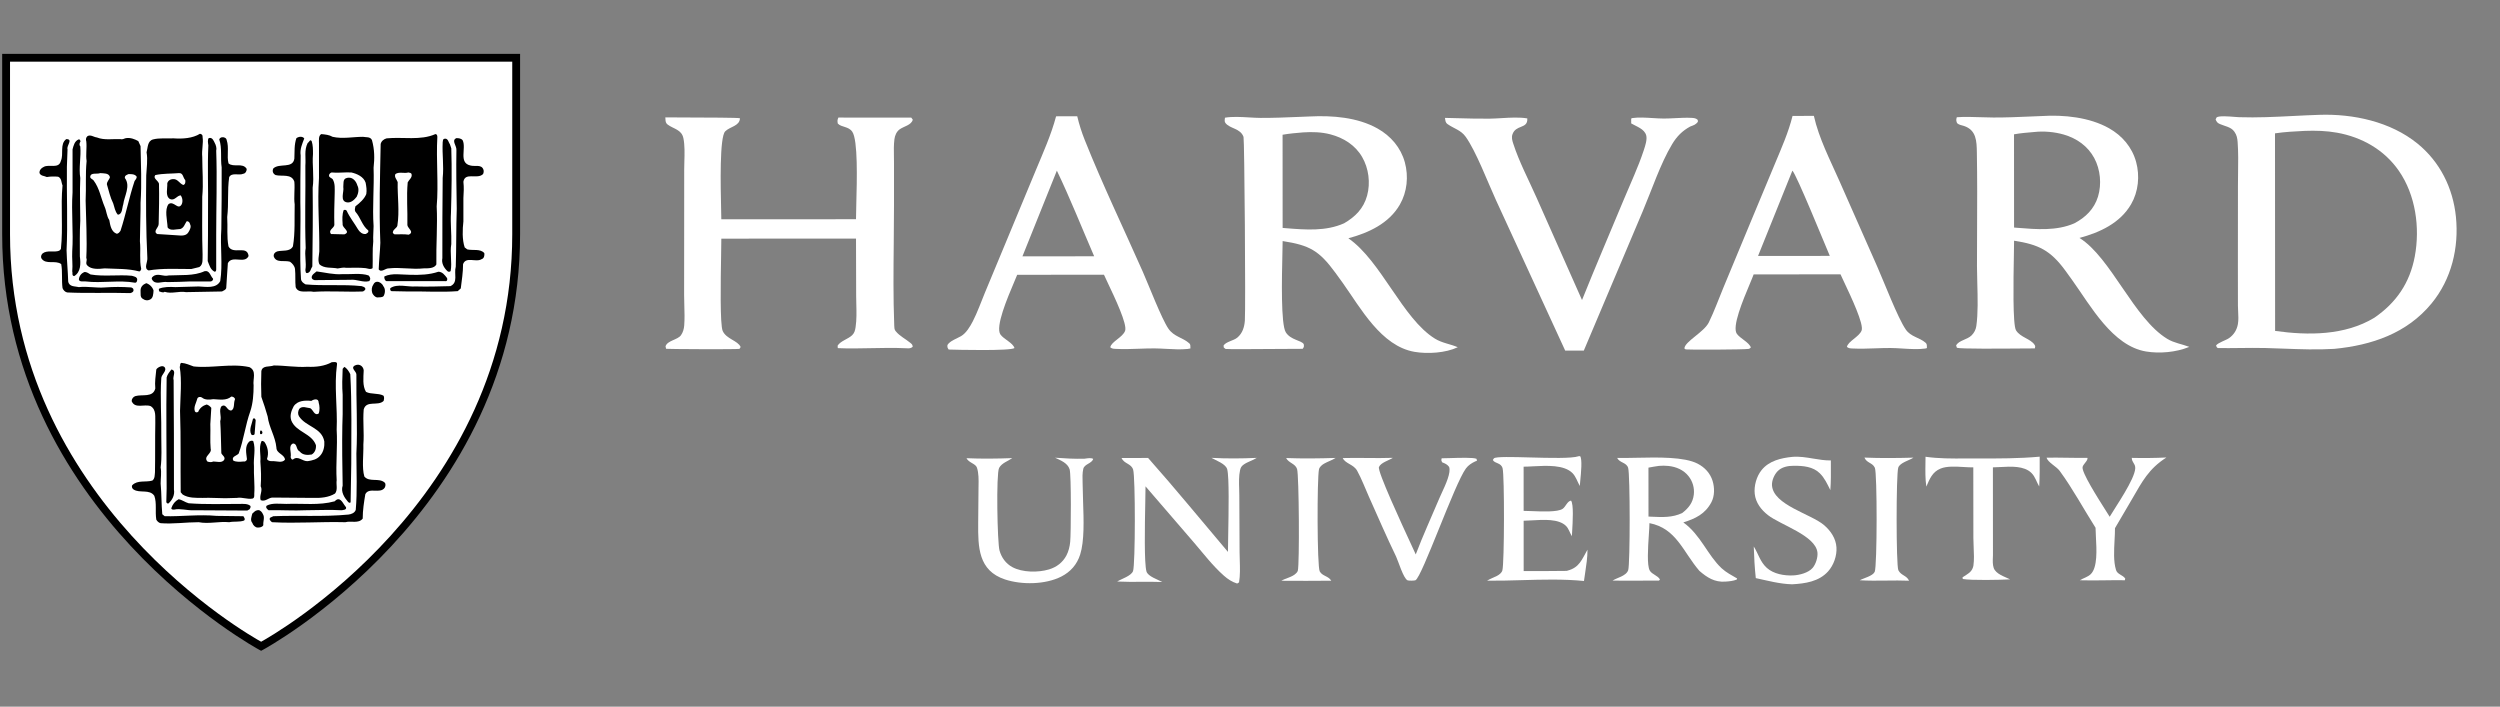
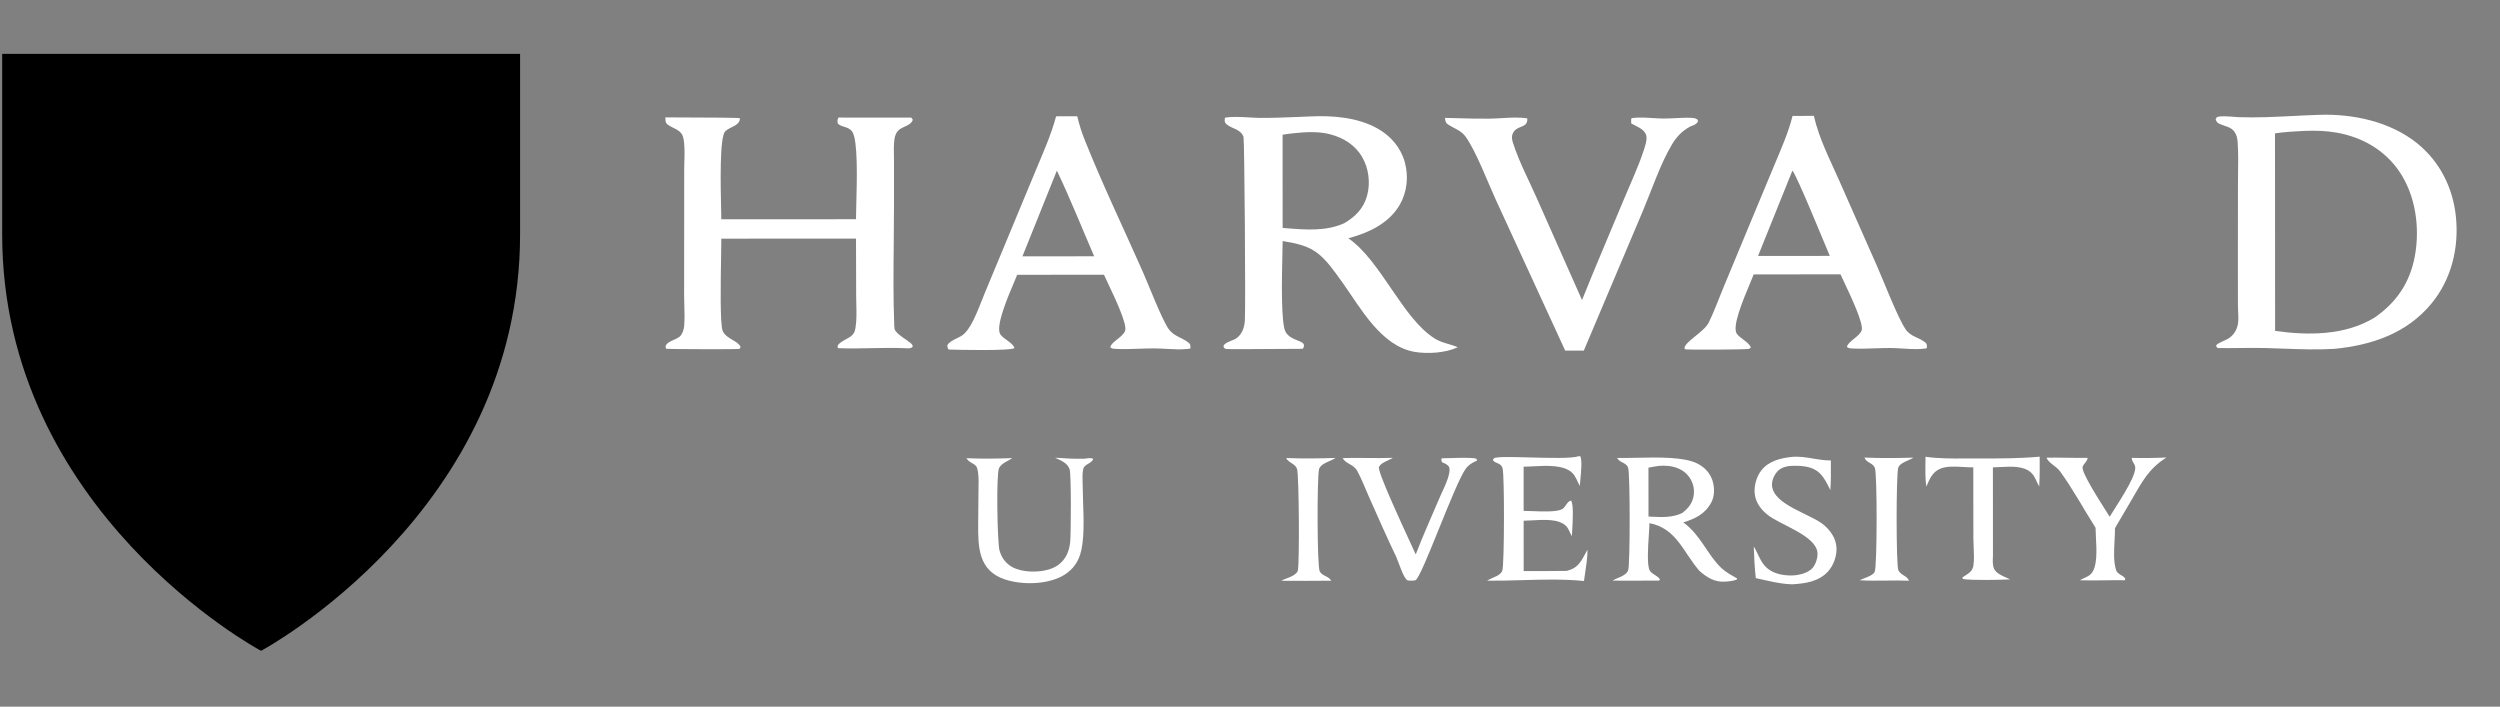
<svg xmlns="http://www.w3.org/2000/svg" width="2494" height="705" viewBox="0 0 2494 705">
  <rect x="0" y="0" width="2494" height="705" fill="#808080" stroke="none" />
  <path fill="white" transform="matrix(1 0 0 1 0 -0)" d="M2411.63 143.181C2384.77 121.378 2347.58 113.371 2313.57 114.564C2304.95 114.832 2296.31 115.267 2287.67 115.703C2269.66 116.611 2251.64 117.52 2233.66 116.909C2232.68 116.875 2231.18 116.756 2229.42 116.614C2223.27 116.121 2213.83 115.364 2211.33 117.079L2210.3 119.097C2211.21 121.506 2212.05 122.641 2214.53 123.734C2219.3 125.839 2225.63 126.639 2228.79 131.092L2229.13 131.552C2231.34 134.674 2231.98 137.891 2232.26 141.623C2233.01 151.81 2232.85 162.212 2232.7 172.543C2232.64 176.634 2232.58 180.713 2232.58 184.765L2232.51 264.9L2232.56 304.998C2232.57 306.868 2232.67 308.795 2232.77 310.739C2233 314.988 2233.22 319.321 2232.52 323.339C2231.52 329.108 2228.45 334.049 2223.59 337.379C2220.46 339.518 2212.69 341.85 2210.76 344.624C2211.23 346.131 2211.22 346.327 2212.49 347.228C2219.85 347.345 2227.22 347.26 2234.59 347.175C2243.09 347.077 2251.59 346.979 2260.1 347.191C2266.07 347.34 2272.08 347.565 2278.1 347.792C2294.98 348.425 2311.96 349.063 2328.68 348.026C2365.86 344.421 2401.14 332.624 2425.73 302.688C2445.64 278.466 2453.14 247.16 2450.03 216.318C2447.12 187.627 2434.16 161.461 2411.63 143.181ZM2269.65 330.124L2269.54 133.025C2279.44 131.553 2289.35 131.074 2299.34 130.564C2310.06 130.172 2320.78 130.468 2331.36 132.362C2356.25 136.816 2378.56 149.423 2393.1 170.408C2409.86 194.591 2414.34 227.14 2409 255.77C2404.06 282.184 2390.55 301.979 2368.59 317.02C2339.15 334.794 2302.66 334.746 2269.65 330.124Z" />
  <path fill="white" transform="matrix(1 0 0 1 0 -0)" d="M1374.27 128.22C1354.32 116.99 1329.11 115.052 1306.63 116.186C1302.84 116.327 1299.05 116.485 1295.25 116.642C1282.71 117.162 1270.15 117.683 1257.64 117.623C1254.08 117.605 1250.19 117.379 1246.19 117.147C1237.9 116.667 1229.16 116.16 1222.01 117.425C1221.98 117.807 1221.93 118.182 1221.89 118.549C1221.7 120.069 1221.52 121.468 1222.58 122.801C1227.18 128.585 1237.38 127.878 1240.54 136.553C1241.46 139.077 1242.74 307.19 1241.87 319.799C1241.43 326.226 1239.49 332.5 1234.37 336.775C1230.56 339.954 1223.43 340.687 1220.68 344.561L1220.76 346.517C1221.2 346.899 1222.12 347.93 1222.61 348.115C1223.55 348.471 1254.47 348.258 1277.11 348.101C1287.7 348.028 1296.48 347.967 1299.55 347.983C1300.95 346.081 1300.9 345.714 1300.66 343.755C1300.64 343.601 1300.62 343.438 1300.6 343.264C1298.08 339.382 1287.65 339.327 1282.72 331.524C1277.69 323.588 1278.76 277.471 1279.33 252.86C1279.45 247.519 1279.55 243.191 1279.56 240.486C1306.52 244.668 1315.97 249.962 1332.27 272.22L1339.53 282.248C1357.48 307.487 1377.84 345.231 1411.08 350.996C1424.08 353.251 1442.18 352.181 1454.28 346.385C1446.59 343.085 1438.73 342.301 1431.44 337.795C1399.13 317.821 1377.88 260.346 1345.13 237.711C1365.31 232.284 1385.63 222.96 1396.5 204.095C1403.8 191.4 1405.3 175.988 1401.47 161.926C1397.45 147.224 1387.43 135.635 1374.27 128.22ZM1279.55 227.382L1279.5 134.416C1286.3 133.214 1293.11 132.645 1299.99 132.072C1309.07 131.476 1318.31 131.703 1327.15 134.016C1340.24 137.438 1351.93 144.688 1358.84 156.581C1365.45 167.94 1367.3 182.5 1363.82 195.168C1360.32 207.937 1352.05 216.298 1340.85 222.756C1322.72 230.869 1302.37 229.225 1283.04 227.661C1281.87 227.567 1280.71 227.473 1279.55 227.382Z" />
-   <path fill="white" transform="matrix(1 0 0 1 0 -0)" d="M2103.95 127.924C2084.56 116.974 2058.79 114.327 2036.77 115.767C2033.1 115.909 2029.43 116.065 2025.76 116.221C2013.39 116.748 2001 117.275 1988.65 117.235C1984.44 117.222 1980.17 117.077 1975.88 116.932C1967.91 116.663 1959.89 116.391 1952.11 116.954C1951.33 119.579 1951.43 120.216 1952.34 122.803C1954.27 124.67 1956.78 124.823 1959.22 125.634C1971.73 129.79 1971.92 140.936 1972.11 151.883C1972.58 177.963 1972.46 204.096 1972.34 230.212C1972.29 242.005 1972.23 253.793 1972.23 265.572C1972.23 270.736 1972.39 276.434 1972.55 282.344C1972.94 296.946 1973.37 312.844 1971.59 325.181C1971.07 328.807 1969.5 331.888 1966.93 334.508C1962.58 338.944 1953.91 339.525 1951.43 344.653L1952.22 346.954C1955.57 348.149 1995.64 347.825 2017.32 347.649C2023.35 347.6 2027.96 347.563 2029.96 347.573C2030 347.389 2030.04 347.219 2030.08 347.061C2030.39 345.839 2030.52 345.299 2029.71 344.025C2025.8 337.905 2015.5 336.649 2011.16 329.496C2007.81 324.003 2008.6 279.352 2009.04 254.483C2009.16 248.015 2009.25 242.884 2009.24 240.13C2033.64 243.902 2045.51 249.644 2060.37 269.937C2062.67 273.072 2064.94 276.22 2067.19 279.382C2085.65 305.151 2107.36 345.029 2140.88 350.65C2154.39 352.916 2170.91 351.423 2183.64 346.197C2183.77 346.145 2183.89 346.09 2184.02 346.036C2176.64 343.191 2168.98 342.226 2162.13 338.085C2128.71 317.886 2105.99 257.026 2074.49 237.359C2094.73 231.904 2115 222.648 2125.97 203.759C2133.28 191.153 2134.81 175.551 2130.99 161.558C2126.96 146.859 2117.11 135.361 2103.95 127.924ZM2009.23 226.999L2009.18 133.998C2015.92 132.764 2022.73 132.26 2029.55 131.672C2039 130.626 2049.72 131.595 2058.85 134.246C2071.72 137.986 2082.78 145.726 2089.21 157.664C2095.38 169.096 2096.75 183.756 2092.96 196.162C2089.18 208.503 2080.5 216.934 2069.33 222.805C2051.73 230.481 2031.55 228.827 2012.77 227.287C2011.59 227.19 2010.41 227.093 2009.23 226.999Z" />
  <path fill="white" transform="matrix(1 0 0 1 0 -0)" d="M682.342 117.187C673.425 117.162 666.278 117.142 663.73 117.093C663.779 117.615 663.804 118.131 663.828 118.635C663.933 120.804 664.028 122.77 665.987 124.231C671.963 128.692 680.007 129.196 681.768 137.91C683.199 144.988 682.956 153.236 682.726 161.028C682.644 163.833 682.563 166.58 682.562 169.191L682.531 226.295L682.474 294.134C682.473 297.62 682.576 301.168 682.68 304.732C682.875 311.412 683.072 318.146 682.58 324.628C682.322 328.038 681.34 331.652 679.313 334.445C675.888 339.165 665.8 339.611 663.944 345.465L664.476 347.962C665.007 348.266 733.538 348.656 737.735 348.038L738.865 346.159C736.082 339.716 724.561 338.287 720.95 330.113C718.208 323.904 718.945 280.445 719.382 254.648C719.508 247.225 719.609 241.265 719.595 238.075L853.963 238.003L854.111 295.031C854.117 297.752 854.188 300.532 854.259 303.337C854.456 311.055 854.657 318.962 853.538 326.362C853.068 329.478 852.446 332.133 850.1 334.403C846.058 338.314 838.335 340.171 835.597 344.883L835.778 347.305C846.855 347.797 857.971 347.566 869.101 347.334C880.528 347.097 891.971 346.859 903.401 347.403C903.925 347.413 904.405 347.437 904.854 347.459C907.002 347.563 908.429 347.633 910.514 346.021C910.308 343.736 909.85 343.457 908.115 342.01C903.358 338.041 897.624 335.399 893.644 330.501C893.549 330.384 893.451 330.27 893.356 330.152C892.182 328.677 892.139 326.669 892.099 324.81C892.092 324.51 892.086 324.214 892.075 323.925C891.043 296.983 891.321 269.752 891.599 242.604C891.728 230.018 891.857 217.449 891.854 204.935L891.86 162.511C891.861 160.448 891.821 158.345 891.781 156.225C891.671 150.402 891.559 144.449 892.281 138.832C892.751 135.175 894.367 131.337 897.416 129.084C901.538 126.038 909.313 124.856 910.577 119.372L909.085 117.34L836.389 117.281C835.296 119.517 835.325 120.797 835.757 123.224C839.478 127.23 846.487 125.849 850.265 131.469C855.941 139.911 854.889 179.475 854.246 203.643C854.077 210.015 853.935 215.317 853.954 218.696L719.585 218.768C719.577 216.682 719.497 213.218 719.398 208.838C718.868 185.65 717.754 136.802 723.456 131.048C728.257 126.202 737.905 125.822 738.168 117.981C737.061 117.339 704.324 117.248 682.342 117.187Z" />
  <path fill="white" transform="matrix(1 0 0 1 0 -0)" d="M1074.66 116.01L1053.56 116.021C1048.62 134.573 1040.75 151.972 1033.4 169.662L1005.22 237.498L982.496 292.134C978.571 301.575 975.117 311.513 970.441 320.596C967.774 325.775 963.818 332.414 958.669 335.383C954.641 337.709 947.592 340.067 945.174 344.163C944.978 346.479 945.18 346.798 946.338 348.623L946.386 348.699C954.737 348.998 1008.55 350.208 1012.03 347.198C1010.43 341.946 1001.48 338.527 998.058 333.723C992.692 326.176 1005.04 297.112 1011.73 281.361C1012.99 278.402 1014.04 275.913 1014.75 274.125L1078.89 274.09L1101.33 274.078C1102.18 276.016 1103.56 278.928 1105.22 282.431C1112.35 297.464 1124.65 323.386 1122.43 329.925C1120.17 336.541 1108.45 340.885 1107.62 346.493C1109.54 348.004 1110.72 347.906 1113.14 348.04C1120.7 348.457 1128.4 348.181 1136.09 347.906C1141.31 347.719 1146.52 347.533 1151.68 347.563C1155.48 347.586 1159.46 347.804 1163.49 348.025C1170.69 348.421 1178.03 348.824 1184.75 348.122C1185.69 348.016 1186.63 347.852 1187.55 347.631C1187.54 347.286 1187.54 346.926 1187.55 346.563C1187.58 345.099 1187.62 343.563 1186.49 342.551C1179.89 336.614 1171.24 336.041 1165.63 327.921C1158.89 318.172 1145.68 283.811 1140.1 271.204C1120.8 227.558 1099.81 183.978 1082.16 139.686C1079.07 131.992 1076.57 124.078 1074.66 116.01ZM1057.88 255.692L1019.99 255.712L1054.33 170.23C1067.71 198.113 1079.24 227.276 1091.54 255.674L1057.88 255.692Z" />
  <path fill="white" transform="matrix(1 0 0 1 0 -0)" d="M1809.52 115.616L1788.24 115.628C1784.11 132.242 1777.21 147.643 1770.65 163.398L1747.15 219.774L1719.09 287.348C1714.39 298.677 1710.13 310.548 1704.76 321.555C1699.98 331.395 1680.61 340.722 1680.35 347.645C1680.67 347.865 1681.37 348.487 1681.71 348.571C1683.49 349.011 1740.08 348.861 1744.44 348.061C1745.46 347.875 1745.87 347.314 1746.63 346.645C1745.17 341.711 1736.04 337.701 1732.68 333.003C1727.66 326.017 1738.75 299.565 1745.44 283.601C1747.2 279.405 1748.66 275.934 1749.44 273.731L1815.89 273.696L1836.09 273.685C1836.84 275.383 1838.05 277.951 1839.53 281.074C1846.59 296.007 1859.67 323.65 1857.12 329.813C1854.49 336.162 1843.61 340.423 1842.47 346.1C1844.5 347.597 1845.65 347.53 1848.15 347.658C1855.55 348.035 1863.07 347.771 1870.58 347.508C1875.74 347.326 1880.9 347.145 1886.01 347.173C1889.82 347.194 1893.88 347.447 1898.02 347.705C1905.75 348.186 1913.71 348.682 1920.69 347.697C1921.23 347.619 1921.78 347.43 1922.29 347.239C1922.26 346.82 1922.26 346.4 1922.26 345.986C1922.25 344.47 1922.25 343.03 1921.04 341.983C1914.71 336.474 1906.36 336.163 1901.24 328.788C1893.28 317.359 1879.4 281.014 1872.69 265.853L1834.92 180.392C1825.66 159.396 1814.57 138.115 1809.52 115.616ZM1792.88 255.298L1753.83 255.319L1788.08 170.233C1792.17 174.059 1820.65 244.237 1825.41 255.281L1792.88 255.298Z" />
  <path fill="white" transform="matrix(1 0 0 1 0 -0)" d="M1620 198.845C1606.07 232.326 1591.72 265.685 1578.22 299.333L1532.83 197.093C1525.07 179.57 1515.49 161.503 1509.63 143.325C1508.6 140.144 1507.69 137.166 1508.88 133.876C1510.53 129.286 1513.99 127.892 1517.16 126.62C1520.77 125.165 1523.99 123.869 1523.64 118.125C1515.77 116.783 1506.57 117.332 1497.77 117.856C1493.76 118.096 1489.82 118.33 1486.14 118.377C1475.61 118.51 1465.05 118.221 1454.51 117.933C1450.17 117.814 1445.84 117.695 1441.5 117.606C1441.99 120.373 1441.75 122.168 1444.18 123.878C1450.46 128.311 1457.25 129.684 1462.05 136.304C1472.4 150.569 1484.4 182.287 1492.45 199.792L1561.43 349.749L1580.02 349.739L1638.81 210.694C1647.66 189.765 1656.61 162.928 1668.1 143.858C1672.77 136.103 1678.23 130.513 1686.2 126.205C1689.58 124.915 1691.42 124.529 1693.77 121.64C1693.76 121.481 1693.77 121.302 1693.77 121.116C1693.8 120.47 1693.82 119.731 1693.4 119.357C1691.76 117.917 1689.78 117.711 1687.68 117.592C1682.3 117.29 1676.8 117.577 1671.31 117.863C1667.46 118.064 1663.62 118.264 1659.83 118.261C1656.3 118.259 1652.51 118.02 1648.66 117.776C1641.8 117.343 1634.75 116.897 1628.59 117.761C1628.05 117.835 1627.72 118.073 1627.27 118.353L1627.29 123.117C1632.54 126.239 1640.51 128.552 1642.27 135.079C1643.37 139.134 1641.29 145.451 1639.93 149.564C1639.85 149.789 1639.78 150.007 1639.71 150.218C1634.29 166.676 1626.65 182.833 1620 198.845Z" />
  <path fill="white" transform="matrix(1 0 0 1 0 -0)" d="M1632.64 456.668C1625.41 456.82 1618.72 456.961 1613.25 456.8C1615.88 461.966 1622.52 461.144 1624.24 466.744C1626.27 473.311 1626.24 562.881 1624.3 568.758C1623.28 571.905 1620.02 573.871 1617.21 575.206C1614.35 576.566 1611.4 577.535 1608.68 579.209C1618.15 579.32 1627.64 579.283 1637.12 579.245C1643.08 579.222 1649.04 579.199 1654.99 579.212L1655.98 578.118C1653.83 574.075 1648.07 573.128 1645.81 569.189C1642.88 564.055 1644.03 546.545 1644.88 533.614C1645.2 528.751 1645.48 524.536 1645.48 521.87C1672.46 527.102 1678.92 550.478 1695.3 569.479C1702.99 576.169 1710.52 580.967 1721.11 580.231C1724.96 579.961 1728.98 579.633 1732.59 578.161L1732.95 577.069C1727.73 574.038 1721.9 571.005 1717.46 566.877C1703.43 553.799 1696.64 533.62 1679.29 521.159C1691.44 517.353 1701.1 512.713 1707.28 501.052C1710.61 494.735 1710.54 486.478 1708.47 479.726C1706.09 472.038 1700.64 466.234 1693.58 462.567C1680.27 455.663 1654.07 456.216 1632.64 456.668ZM1644.53 515.324L1644.5 466.518C1647.94 465.762 1651.53 465.331 1655.01 464.763C1658.03 464.47 1661.41 464.508 1664.42 464.829C1672.11 465.646 1679.48 468.752 1684.4 474.907C1688.61 480.13 1690.53 486.824 1689.74 493.481C1688.75 501.571 1684.53 506.832 1678.3 511.704C1668.63 516.471 1658.12 515.968 1647.67 515.469C1646.62 515.419 1645.57 515.368 1644.53 515.324Z" />
-   <path fill="white" transform="matrix(1 0 0 1 0 -0)" d="M1145.34 456.847L1118.84 456.932C1121.44 462.747 1128.43 462.337 1130.41 468.471C1132.73 475.679 1132.65 563.743 1130.3 569.761C1128.42 574.61 1118.8 577.458 1114.5 580.124C1122.48 580.525 1130.51 580.478 1138.55 580.432C1145.53 580.391 1152.51 580.351 1159.48 580.603C1155.16 578.19 1145.19 575.035 1143.74 570.158C1141.36 562.036 1142.07 524.631 1142.53 501.121C1142.66 494.268 1142.77 488.595 1142.77 485.173L1190.44 540.49C1200.19 551.839 1209.73 564.373 1220.94 574.292C1224.94 577.834 1229.05 580.497 1234.17 582.154L1236.08 580.984C1237.25 573.956 1237.02 566.278 1236.79 558.835C1236.7 556.095 1236.62 553.387 1236.6 550.755L1236.34 494.138C1236.34 492.125 1236.27 490.021 1236.21 487.876C1236.01 481.537 1235.8 474.841 1237.08 469.061C1237.67 466.452 1238.42 465.105 1240.62 463.517C1244.61 460.634 1249.6 459.439 1253.74 456.773C1238.56 457.471 1223.72 457.589 1208.54 456.747C1213.13 459.409 1222.82 462.74 1224.27 468.162C1226.33 475.869 1225.67 511.251 1225.25 534.107C1225.12 541.21 1225.01 547.104 1225.01 550.58C1198.53 519.345 1172.53 487.453 1145.34 456.847Z" />
  <path fill="white" transform="matrix(1 0 0 1 0 -0)" d="M1009.86 457.009C994.595 457.586 979.445 457.767 964.164 457.108C966.487 461.718 973.247 462.474 974.589 466.507C976.423 471.997 976.303 478.641 976.195 484.638C976.177 485.65 976.159 486.644 976.151 487.611L975.839 521.945C975.652 545.864 975.965 569.268 1002.61 578.064C1019.27 583.566 1042.86 583.26 1058.71 575.198C1068 570.473 1074.39 563.173 1077.57 553.218C1081.86 539.75 1081.12 518.604 1080.5 500.777C1080.31 495.368 1080.13 490.265 1080.11 485.775C1080.1 484.381 1080.05 482.925 1080 481.439C1079.85 476.831 1079.69 471.935 1080.68 467.732C1081.85 462.791 1089.2 462.492 1090.58 457.808C1088.67 456.657 1085.8 457.062 1083.37 457.403C1082.81 457.482 1082.28 457.557 1081.78 457.609C1071.96 457.904 1062.31 457.301 1052.52 456.612C1058.09 459.314 1064.93 461.739 1067.05 468.141C1068.76 473.323 1068.43 532.594 1067.63 540.54C1067.17 545.23 1066.05 549.937 1063.86 554.129C1060.17 561.132 1054.01 565.798 1046.48 568.048C1035.66 571.285 1019.96 571.215 1009.83 565.71C1003.39 562.206 999.138 556.251 997.134 549.278C994.94 541.664 993.633 472.352 996.72 466.78C999.447 461.832 1005.45 460.123 1009.86 457.009Z" />
  <path fill="white" transform="matrix(1 0 0 1 0 -0)" d="M1576.35 455.089L1575.09 455.053C1574.98 455.092 1574.87 455.131 1574.76 455.168C1567.88 457.465 1546.1 456.88 1526.37 456.35C1508.61 455.873 1492.5 455.44 1490.42 457.196C1490.01 457.535 1489.58 458.451 1489.26 458.914C1491.32 462.66 1497.43 461.352 1499 467.221C1500.92 474.402 1500.79 561.944 1498.76 569.029C1498.03 571.596 1495.4 573.492 1493.14 574.619C1489.93 576.212 1486.53 577.45 1483.45 579.291C1494.98 579.419 1506.57 579.088 1518.17 578.757C1538.89 578.166 1559.65 577.574 1580.17 579.588C1580.52 576.982 1580.92 574.337 1581.33 571.672C1582.51 563.918 1583.72 555.993 1583.68 548.351C1578.13 557.966 1575.77 566.062 1563.95 569.221C1563.58 569.321 1563.2 569.42 1562.83 569.515C1548.56 569.693 1534.29 569.756 1520.01 569.703L1519.99 519.485C1522.4 519.468 1525.21 519.297 1528.23 519.113C1539.94 518.401 1554.85 517.494 1562.12 524.543C1565.01 527.356 1566.03 531.583 1568.12 534.932C1568.16 533.831 1568.26 532.248 1568.37 530.352C1568.95 520.679 1570.02 502.863 1567.24 499.376C1563.35 500.124 1561.97 505.565 1558.82 507.646C1553.83 510.949 1538.68 510.32 1528.06 509.879C1524.8 509.744 1521.96 509.626 1519.98 509.646L1519.96 465.557C1522.79 465.552 1526.04 465.379 1529.51 465.194C1543.2 464.466 1560.33 463.555 1568.71 471.978C1572.07 475.356 1573.71 480.671 1576 484.833C1576.07 483.678 1576.24 481.894 1576.46 479.755C1577.27 471.52 1578.59 458.042 1576.35 455.089Z" />
  <path fill="white" transform="matrix(1 0 0 1 0 -0)" d="M1363.43 456.887C1355.44 456.812 1347.46 456.736 1339.49 456.967C1342.23 462.68 1350.36 463.162 1353.92 469.65C1358.38 477.762 1361.79 486.951 1365.58 495.413C1374.53 515.366 1383.18 535.474 1392.71 555.149C1394.93 559.733 1400.04 577.136 1404.21 578.949C1405.26 579.406 1411.07 579.347 1412.05 578.865C1418.67 575.617 1451.17 482.369 1462.43 467.295C1464.84 464.065 1468.14 461.961 1471.74 460.269L1473.4 459.688L1473.01 457.734C1469.95 456.245 1455.89 456.697 1446.23 457.008C1442.76 457.119 1439.86 457.213 1438.24 457.191C1437.71 459.126 1437.78 459.281 1438.58 460.912C1438.63 461.011 1438.68 461.116 1438.74 461.228C1441.63 462.363 1443.68 463.195 1445.59 465.699C1447.84 471.197 1442.07 483.612 1438.31 491.715C1437.45 493.547 1436.71 495.159 1436.18 496.42C1428.26 515.247 1419.59 534.009 1412.35 553.099C1411.65 551.542 1410.25 548.517 1408.39 544.494C1398.14 522.342 1373.9 469.939 1375.64 465.908C1377.58 461.42 1385.58 459.307 1389.55 456.739C1380.84 457.053 1372.13 456.97 1363.43 456.887Z" />
  <path fill="white" transform="matrix(1 0 0 1 0 -0)" d="M1808.79 457.466C1801.89 456.315 1795 455.165 1788.05 455.771C1776.77 456.909 1764.88 459.645 1757.38 468.927C1752.28 475.235 1749.64 484.738 1750.53 492.781C1751.52 501.543 1756.9 508.51 1763.66 513.834C1776.15 523.671 1811.32 534.175 1813.09 551.221C1813.59 556.07 1811.42 562.917 1808.25 566.575C1804.01 571.478 1795.12 573.74 1788.87 574.035C1780.06 574.452 1769.32 572.63 1762.57 566.511C1755.84 560.415 1754.17 552.48 1749.55 545.161C1749.87 555.673 1750.44 566.276 1751.58 576.731C1763.62 579.307 1775.4 582.562 1787.79 582.895C1800.73 582.188 1814.55 580.225 1823.71 570.017C1829.3 563.782 1832.61 554.384 1832.05 546.022C1831.47 537.141 1826.35 529.609 1819.77 523.934C1806.65 512.632 1768.99 503.873 1767.74 484.204C1767.44 479.446 1769.96 473.621 1773.24 470.171C1777.35 465.839 1783.67 464.661 1789.4 464.65C1798.64 464.631 1808.62 465.351 1815.5 472.209C1820.26 476.939 1823 483.008 1825.95 488.933C1826.6 480.3 1826.53 471.647 1826.47 462.995C1826.46 461.772 1826.45 460.55 1826.45 459.327C1820.53 459.424 1814.65 458.444 1808.79 457.466Z" />
  <path fill="white" transform="matrix(1 0 0 1 0 -0)" d="M2062.32 456.651C2055.43 456.549 2048.55 456.447 2041.69 456.558C2042.84 461.239 2051.49 465.328 2054.73 469.734C2067.79 487.53 2078.65 507.83 2090.52 526.507C2090.52 528.96 2090.69 532.056 2090.88 535.494C2091.6 548.346 2092.58 565.982 2085.8 572.699C2082.77 575.697 2078.36 576.662 2074.82 578.876C2083.01 579.143 2091.22 579.03 2099.43 578.918C2106.21 578.825 2112.98 578.732 2119.75 578.852L2120.14 577.163C2117.72 573.534 2112.3 573.026 2110.99 568.751L2110.84 568.255C2108.36 560.145 2108.95 549.129 2109.48 539.017C2109.71 534.717 2109.93 530.58 2109.9 526.899L2126.99 497.771C2137.1 480.304 2143.57 467.661 2161.23 456.398C2149.71 456.927 2138.18 457.056 2126.65 456.783C2126.7 459.064 2127.58 460.49 2128.44 461.891C2129.36 463.382 2130.26 464.844 2130.12 467.276C2129.46 478.436 2110.84 504.991 2104.62 515.521C2103.81 514.191 2102.47 512.082 2100.81 509.465C2092.59 496.522 2076.49 471.139 2077.59 465.909C2077.87 464.579 2079 463.142 2080.11 461.736C2081.53 459.927 2082.91 458.169 2082.39 456.754C2075.71 456.85 2069.01 456.751 2062.32 456.651Z" />
  <path fill="white" transform="matrix(1 0 0 1 0 -0)" d="M1960.59 457.388C1947.36 457.456 1933.79 457.525 1920.9 455.662C1920.9 457.766 1920.86 459.892 1920.83 462.029C1920.71 469.849 1920.58 477.821 1921.71 485.436C1925.03 477.833 1927.63 470.818 1935.96 467.429C1942.2 464.886 1951.02 465.414 1959.06 465.895C1962.45 466.098 1965.71 466.293 1968.57 466.245L1968.64 536.764C1968.64 539.559 1968.78 542.561 1968.91 545.628C1969.2 551.946 1969.49 558.544 1968.69 564.192C1968.36 566.466 1967.16 568.851 1965.54 570.476C1963.42 572.597 1960.3 574.206 1957.81 575.939L1958.07 577.608C1966.33 579.128 1995.99 578.519 2005.28 577.984C1999.86 575.216 1990.99 572.745 1988.89 566.496C1987.81 563.261 1987.96 559.378 1988.1 555.829C1988.12 555.127 1988.15 554.439 1988.17 553.771L1988.12 466.235C1990.36 466.211 1992.81 466.073 1995.39 465.93C2006.27 465.322 2019.25 464.598 2026.55 471.807C2030.46 475.671 2031.59 480.789 2034.32 485.334C2034.88 475.408 2034.85 465.512 2034.79 455.572C2014.37 457.443 1993.9 457.407 1973.42 457.371C1971.88 457.369 1970.34 457.366 1968.8 457.364C1966.08 457.36 1963.34 457.374 1960.59 457.388Z" />
  <path fill="white" transform="matrix(1 0 0 1 0 -0)" d="M1908.89 456.544C1892.48 456.992 1876.35 457.175 1859.95 456.479C1862.21 461.948 1867.89 461.518 1870.2 466.383C1870.26 466.507 1870.32 466.629 1870.38 466.754C1872.73 471.804 1872.72 565.183 1870.19 570.485C1868.17 574.688 1859.27 576.66 1855.28 578.875C1863.99 579.388 1872.76 579.286 1881.54 579.184C1889.18 579.096 1896.83 579.007 1904.46 579.323C1902.16 574.077 1896.66 574.19 1894 569.2C1893.93 569.072 1893.85 568.947 1893.79 568.819C1891.53 564.542 1891.51 472.903 1893.71 466.47C1895.39 461.543 1904.79 459.286 1908.89 456.544Z" />
  <path fill="white" transform="matrix(1 0 0 1 0 -0)" d="M1332.41 456.839C1315.89 457.359 1299.53 457.571 1283.01 456.939C1285.73 462.044 1292.2 462.388 1293.97 467.941C1295.92 474.036 1296.47 562.934 1294.71 569.3C1294.45 570.283 1293.95 570.896 1293.26 571.615C1293.16 571.718 1293.06 571.826 1292.96 571.929C1289.29 575.708 1282.78 576.717 1278.23 579.363C1294.8 579.461 1311.5 579.522 1328.07 579.316C1325.15 574.567 1319.52 574.835 1316.78 570.37C1316.72 570.264 1316.65 570.16 1316.59 570.054C1313.86 565.522 1313.85 476.668 1315.84 468.128C1316.39 465.799 1318.87 463.716 1320.84 462.581C1324.59 460.422 1328.77 459.204 1332.41 456.839Z" />
-   <path transform="matrix(1 0 0 1 0 -0)" d="M2.173 53.714L2.173 57.629L2.173 233.767C2.173 510.18 258.655 648.236 258.655 648.236L260.504 649.214L262.351 648.236C262.351 648.236 518.832 510.183 518.832 233.767L518.832 57.629L518.852 53.717L514.938 53.717L6.092 53.717L2.177 53.717L2.173 53.714Z" />
-   <path fill="white" transform="matrix(1 0 0 1 0 -0)" d="M10.001 61.542L511.015 61.542L511.015 233.766C511.015 499.545 270.826 634.522 260.509 640.183C250.199 634.507 10.001 499.536 10.001 233.766L10.001 61.542Z" />
-   <path fill="white" transform="matrix(1 0 0 1 0 -0)" d="M204.275 123.766C201.605 123.708 199.365 126.889 196.88 128.122C183.884 134.091 170.502 129.416 155.89 131.381L144.901 135.074C141.91 134.737 139.631 132.689 136.64 132.355C125.981 132.355 115.93 130.405 105.328 132.036C97.34 130.782 89.398 129.751 83.039 125.076C78.752 124.739 79.062 130.789 75.097 131.053C72.105 131.053 69.05 132.033 66.073 131.381C62.092 131.044 58.733 133.063 57.05 136.056L56.069 155.631C56.069 156.993 55.093 158.627 53.785 159.004C46.116 159.337 37.078 158.232 34.1 166.611C33.446 170.257 32.424 174.886 35.083 177.919C39.425 182.218 46.057 182.601 52.04 182.267C56.383 182.92 55.414 187.863 55.414 190.856C56.123 207.485 54.105 223.478 55.414 241.09C53.452 249.733 42.468 241.794 37.474 247.067C35.455 249.742 33.765 253.109 34.1 256.418C33.765 261.097 35.09 265.057 40.086 267.071C45.094 269.021 50.793 267.446 55.414 270.117C57.752 277.772 53.792 288.341 58.788 295.673C61.459 298.015 64.711 298.704 68.024 299.039C78.35 299.039 88.042 300.733 98.034 298.391C108.372 298.714 118.899 297.082 129.24 298.711C131.896 299.743 135.604 299.372 136.633 302.74C141.253 305.732 147.294 308.017 152.945 305.024C155.936 302.366 157.888 298.711 161.534 297.736L178.172 298.391C182.791 296.377 188.446 297.085 193.067 297.736C201.709 298.058 210.42 298.058 218.729 297.736C223.029 297.085 227.692 296.652 231.339 294.035C236.335 285.017 229.596 274.413 234.925 265.769C240.255 264.464 246.24 267.401 250.582 263.378C254.228 260.388 255.699 256.094 255.043 251.415C252.053 244.46 244.008 243.475 237.316 243.808C234.324 243.156 233.715 239.844 233.075 237.503C232.365 222.56 233.303 209.18 233.624 194.557C235.265 189.877 232.32 185.584 235.687 181.619C240.626 177.973 247.977 181.283 251.998 175.634C252.263 171.929 254 165.907 250.369 162.917C247.044 159.282 241.671 159.65 237.316 159.65C227.701 152.633 237.657 142.637 231.994 133.996C227.709 130.028 220.956 129.76 215.683 131.057C212.052 130.792 209.432 127.736 207.094 125.079C206.103 124.166 205.159 123.787 204.269 123.769L204.275 123.766ZM439.565 124.855C439.187 124.888 438.806 125.055 438.368 125.183C423.102 137.077 401.124 127.84 383.13 132.142C381.111 132.462 379.81 134.806 377.152 134.099C363.18 126.485 346.203 133.432 331.592 129.858C325.234 129.467 319.515 123.442 313.547 126.812C310.875 136.05 299.952 128.716 293.649 131.054C282.669 135.671 289.994 147.646 287.992 156.609C284.289 163.622 274.94 157.043 269.944 162.693C267.274 164.697 266.35 167.975 266.03 171.61C266.683 184.549 282.342 177.276 288.645 183.901C287.016 191.885 289.619 200.257 287.989 207.27C287.016 218.904 289.996 230.216 288.645 241.194C282.98 247.178 270.706 240.823 267.659 250.438C265.042 254.461 267.611 258.75 269.616 262.393C273.971 266.083 279.615 266.745 285.6 266.422C291.25 271.753 287.996 280.054 288.317 287.4C288.973 290.003 287.609 292.678 289.949 295.016C296.904 297.358 304.617 297.405 311.908 297.405C328.203 297.405 342.85 297.369 357.793 298.061C365.46 296.061 370.122 304.048 377.471 304.366C384.427 305.357 385.467 295.709 392.478 297.405C392.478 297.405 426.404 297.738 426.404 297.733C433.041 298.111 439.615 297.36 445.973 298.388C452.556 297.025 460.548 299.678 464.569 294.36C466.851 286.695 465.878 278.718 466.854 270.77C468.87 264.09 477.834 268.418 482.51 265.439C486.156 264.076 488.488 260.823 489.141 257.177C490.492 252.183 487.186 248.478 484.139 245.107C480.173 242.828 475.886 244.126 471.528 243.151C468.87 242.444 467.949 239.784 467.615 237.5C467.949 227.816 466.244 217.221 468.262 207.924C467.607 199.94 467.231 192.212 468.262 184.547L469.571 182.59C474.9 181.238 481.206 183.296 485.227 179.331C487.887 175.641 489.849 170.626 487.512 166.606C485.495 158.618 476.53 160.676 470.547 159.646C464.894 156.986 467.949 150.999 467.615 146.381C467.615 142.025 469.523 136.005 464.569 132.682C460.228 130.732 454.948 131.862 450.65 132.141C444.44 133.667 445.217 124.351 439.565 124.855ZM177.632 352.096C174.586 352.577 173.843 358.17 170.893 359.277C164.199 361.559 155.897 357.313 150.234 362.64C146.922 369.602 150.887 377.591 149.26 385.258C148.285 389.936 142.614 387.863 138.927 388.198C133.276 388.198 127.665 389.542 124.687 394.175C123.698 397.154 123.322 400.485 124.032 403.854C127.024 410.478 135.341 410.164 141.645 411.468C143.983 411.468 146.592 410.874 148.277 412.877C149.251 422.505 148.597 431.531 148.932 440.824C147.568 447.129 149.251 454.731 148.932 461.367C148.597 464.027 147.889 467.079 148.932 469.417C148.597 471.421 148.331 473.758 145.993 474.091C141.317 474.749 135.932 472.737 131.967 475.074C128.654 476.107 126.369 479.035 125.006 482.025C124.352 485.02 124.297 488.386 125.661 491.058C130.601 497.031 138.272 495.742 145.231 496.38C152.245 498.064 148.938 507.035 149.579 512.364L150.234 523.344C152.251 530.303 160.889 528.343 166.218 530.303L177.526 529.001C184.874 531.02 193.463 527.633 200.797 529.329C209.118 526.992 218.03 528.346 227.327 528.346C232.99 527.973 238.956 527.923 244.939 527.585C249.936 530.97 255.325 535.247 261.683 533.243C266.958 528.626 274.575 527.633 281.255 528.674L295.28 527.913L297.885 529.001L314.85 528.346C325.191 528.683 335.831 527.26 347.146 527.913L356.824 527.258L365.415 524.973C371.397 519.325 367.486 510.02 368.777 502.686C369.823 500.014 369.053 496.38 372.366 495.404C379.377 494.375 388.723 495.089 391.395 487.029C392.091 483.774 392.424 480.011 390.739 477.351C387.747 474.041 384.109 472.675 380.087 471.701C376.119 472.356 370.469 472.735 368.132 469.089C369.816 449.148 367.479 432.167 369.105 412.224C369.105 412.224 371.39 409.188 371.39 409.186C378.014 407.822 386.398 408.851 389.766 401.57C391.074 398.261 390.039 394.238 387.701 391.245C383.738 383.899 374.107 389.944 368.777 385.586C365.467 378.589 370.789 370.967 368.132 363.298C363.776 355.686 354.165 358.294 346.818 358.294C342.85 355.041 337.802 354.38 332.791 353.407C325.514 357.973 316.852 359.282 307.891 359.277C296.897 360.576 286.255 357.971 275.596 358.622C269.238 358.289 262.011 357.648 257.337 362.643L248.96 358.942C228.367 355.629 206.491 363.946 186.552 356.655L180.247 352.636C179.247 352.077 178.338 351.979 177.635 352.087L177.632 352.096Z" />
+   <path transform="matrix(1 0 0 1 0 -0)" d="M2.173 53.714L2.173 57.629L2.173 233.767C2.173 510.18 258.655 648.236 258.655 648.236L260.504 649.214C262.351 648.236 518.832 510.183 518.832 233.767L518.832 57.629L518.852 53.717L514.938 53.717L6.092 53.717L2.177 53.717L2.173 53.714Z" />
  <path transform="matrix(1 0 0 1 0 -0)" d="M199.482 133.446C192.149 138.009 182.135 138.668 173.174 138.015C166.536 138.348 158.924 137.419 152.621 139.104C146.971 140.731 147.573 147.256 146.21 151.935C147.573 159.281 146.202 167.693 145.882 174.984C145.547 201.616 145.607 229.775 146.972 256.744C147.625 261.409 142.944 267.787 148.273 269.788C161.91 267.45 176.83 268.38 190.788 268.38L198.837 266.422C203.123 263.752 201.817 257.773 202.096 253.804C201.442 234.186 201.768 216.462 201.768 196.184C203.021 182.868 201.768 170.259 201.768 156.61C201.073 149.275 203.071 143.015 202.096 136.713C202.417 134.748 201.124 133.721 199.482 133.446ZM320.496 133.773C317.503 135.455 318.218 140.131 318.218 143.124L318.218 177.589C316.522 202.539 318.859 226.242 318.539 250.872C318.218 255.493 316.855 259.183 318.539 263.482C323.158 268.161 330.88 266.536 336.807 267.83C339.465 267.511 342.462 266.53 345.51 267.183C352.133 267.183 358.073 266.795 364.752 267.502C366.716 267.825 369.708 269.133 371.713 267.502C372.048 257.832 371.385 249.843 372.361 240.865C372.038 235.538 372.686 230.815 372.686 225.538C371.38 206.572 373.382 186.653 372.686 167.368C373.717 158.014 373.729 149.379 371.057 139.749C369.376 136.114 365.132 137.143 362.142 136.49C352.136 136.49 341.754 138.77 331.803 136.49C328.49 134.526 324.517 134.146 320.496 133.773ZM434.335 133.773C419.667 140.395 401.726 136.442 385.737 138.015C383.08 138.667 380.406 140.671 379.753 143.665C379.112 178.285 378.068 207.222 379.432 242.178C379.112 251.14 378.116 259.415 377.796 268.708C380.453 272.411 384.482 267.391 388.127 267.725C399.107 266.42 411.065 269.022 422.701 267.725C427.363 267.725 433.297 267.794 435.316 263.811C434.984 244.526 436.577 224.447 435.644 205.855C437.608 183.577 434.984 159.643 436.292 136.714C436.292 135.406 435.976 133.773 434.335 133.773ZM89.776 135.19C89.01 135.161 88.213 135.321 87.385 135.731C85.702 137.093 85.429 139.111 86.083 141.061C86.792 147.418 85.413 154.658 86.402 160.631C85.094 173.947 86.082 186.57 85.428 200.205C85.762 217.823 87.056 239.144 86.083 257.402C87.446 259.743 84.775 262.45 87.058 264.788C91.079 269.075 98.693 268.369 104.343 267.727C116.311 268.369 127.609 267.797 138.922 270.773C139.951 270.773 140.543 269.426 140.879 268.382C138.86 258.767 140.606 250.436 139.577 240.763L140.223 208.575L140.223 202.27C141.518 182.261 140.542 164.704 140.223 145.74L137.947 140.737C134.301 138.772 130.276 137.141 125.657 137.797C123.972 138.116 122.289 139.432 120.326 138.78C112.713 138.457 104.07 140.086 96.736 137.151C94.24 136.908 92.076 135.27 89.776 135.19ZM298.967 136.492C297.763 136.655 296.682 137.138 295.709 137.794C293.372 144.415 293.979 151.33 293.645 158.346C291.963 168.629 278.699 162.36 272.659 168.024C271.35 170.682 272.285 173.305 274.943 174.657C281.301 176.284 290.987 172.968 293.645 181.29C294.3 188.955 292.977 196.942 293.965 203.897C293.63 217.869 294.565 232.129 292.228 245.764C289.25 251.428 281.689 249.462 276.679 250.767C274.34 251.423 272.704 253.424 273.091 255.762C275.374 262.72 283.959 259.411 289.288 261.092C291.625 262.723 293.972 265.404 294.292 268.38C294.946 274.422 294.292 280.458 294.948 286.427C297.606 293.387 306.903 289.754 312.889 291.103C329.196 290.073 345.83 291.431 362.139 290.775C363.113 290.068 364.8 289.414 364.424 287.729C363.771 286.102 362.096 286.1 360.731 285.444C341.764 283.443 323.471 285.394 304.839 283.708C302.557 282.403 300.598 281.052 300.278 278.377C298.637 254.084 300.278 225.16 299.622 201.833C299.622 186.234 299.629 171.392 299.95 155.088C298.976 148.727 301.574 143.395 303.535 138.122L302.555 137.148C301.385 136.491 300.17 136.325 298.967 136.492ZM221.451 136.926C220.238 137.122 219.098 137.861 218.732 139.104C221.724 147.701 219.759 157.973 221.123 166.936C221.123 188.573 221.171 207.544 220.796 228.472C219.487 246.148 222.377 263.489 219.706 280.449C215.74 288.118 205.513 286.094 198.179 285.771L174.908 286.426C169.579 286.108 163.273 286.041 158.598 288.056C158.277 289.031 158.604 290.122 158.925 290.774C160.623 291.097 162.57 292.41 164.255 291.102C171.269 293.439 178.557 290.125 185.569 291.43L221.451 290.774C223.078 289.803 225.029 289.351 225.684 287.401C226.282 279.402 226.667 270.496 227.322 262.508C231.676 254.187 244.013 263.753 247.982 255.442C246.673 244.131 232.644 254.514 227.969 245.87C226.02 235.882 227.321 226.841 226.666 216.515C228.308 202.543 226.661 190.688 228.624 176.72C231.295 171.707 238.35 175.355 242.649 173.355C244.987 173.076 246.357 170.312 246.025 168.351C242.001 161.991 232.977 167.32 227.969 163.021C226.02 155.351 228.729 147.361 226.126 139.75C225.918 137.677 223.471 136.6 221.451 136.926ZM209.381 137.581C208.993 137.596 208.639 137.624 208.186 137.794C206.877 139.74 207.537 142.637 207.858 144.975C206.883 166.293 207.851 188.572 207.531 209.554C207.531 227.172 207.536 242.833 207.203 260.438C208.83 264.406 209.877 269.084 214.163 271.099C215.151 271.099 215.686 270.123 215.686 268.814L215.686 234.129C215.686 206.508 216.674 177.905 215.686 150.298C216.34 148.014 215.472 144.75 214.163 142.47C213.312 140.752 212.088 137.461 209.381 137.581ZM455.324 137.794C449.994 140.073 455.656 145.363 455.324 149.65C455.003 168.95 455.319 188.316 455.651 208.256C454.996 227.558 455.321 246.813 454.668 266.098C452.663 273.115 457.333 281.801 449.346 285.447C437.711 285.784 426.08 286.097 414.766 285.774C406.458 286.416 396.445 282.728 389.433 287.404C389.098 288.379 389.051 289.798 390.414 290.45L406.719 290.777C423.346 290.458 439.663 291.747 456.625 290.45L459.67 287.731C460.644 279.747 461.955 271.811 461.955 263.486C464.947 255.501 474.9 262.172 480.551 258.483C482.888 257.83 483.529 254.847 483.153 252.505C479.188 247.888 471.858 250.121 466.196 248.812L463.584 246.847C460.981 239.181 461.364 228.868 462.282 220.866L462.282 197.594C462.615 191.611 462.935 187.315 462.282 181.292C463.966 171.339 476.202 179.327 481.852 173.676C482.505 172.647 482.833 170.364 482.18 169.001C480.161 163.67 473.599 166.396 469.243 165.087C457.343 162.412 465.273 148.068 461.627 140.081C460.333 138.116 457.661 137.794 455.324 137.794ZM444.554 138.342C444.188 138.288 443.715 138.365 443.253 138.449C441.627 138.822 441.945 140.456 441.624 141.822C440.969 154.373 442.933 165.244 441.624 177.589C441.289 204.166 441.296 230.22 441.296 257.504C440.268 262.458 442.66 266.79 445.973 270.113C447.016 271.411 448.64 271.416 449.559 270.441C451.185 261.801 448.64 252.454 450.214 243.478C450.535 232.445 449.231 223.133 449.887 212.485C450.525 190.529 450.867 169.002 450.214 148.019L448.911 144.105C447.487 142.108 447.119 138.705 444.554 138.342ZM66.071 138.777C59.433 143.771 63.741 153.715 60.749 160.41C58.73 169.05 48.771 163.296 43.455 166.608C41.118 167.58 39.058 170.026 39.435 172.7C40.743 175.69 44.05 175.306 46.723 176.614C50.369 175.958 54.398 175.965 58.031 176.287C61.677 177.968 61.014 182.004 62.379 184.983C60.36 205.909 63.087 226.845 60.749 248.481L59.112 250.11C53.782 252.129 47.1 249.197 42.481 252.829C41.131 254.195 40.417 256.15 41.392 257.832C45.747 264.457 55.426 259.14 61.077 263.482C62.439 270.763 61.347 279.735 62.378 287.4C63.033 289.35 65.035 291.437 67.054 291.756C87.272 292.746 108.969 291.751 129.898 292.403C131.581 292.084 133.532 291.042 133.156 289.037C133.156 287.733 131.845 287.076 130.872 286.753C121.52 286.101 113.539 286.101 104.563 286.753C96.24 287.463 87.329 285.454 78.688 286.425C74.986 285.454 69.015 286.418 68.027 280.767C67.707 270.123 66.717 260.765 66.398 249.783C67.706 222.815 66.404 194.318 66.725 166.393L67.38 148.992C66.087 145.357 73.349 138.777 66.071 138.777ZM78.362 139.104C74.339 140.8 73.349 145.36 72.376 148.996L72.376 191.942C71.012 211.578 73.365 231.467 72.056 250.766C71.68 257.783 72.711 264.148 72.056 270.77C72.711 272.136 71.341 275.127 74.014 275.445C80.637 271.426 80.637 263.111 79.664 255.76C79.664 244.783 79.402 231.189 80.098 220.207C80.098 205.583 79.402 191.878 80.098 177.587C78.414 167.58 81.029 156.388 80.098 146.062C78.748 144.421 79.344 142.687 80.319 141.059C80.04 140.403 80.045 138.782 78.362 139.104ZM309.844 139.972C308.87 139.961 308.176 141.958 306.913 142.691C303.268 150.037 305.282 156.942 304.629 165.307C304.961 192.536 303.911 218.57 304.956 247.498C303.591 254.833 305.937 261.794 304.629 269.459C304.961 270.492 304.622 272.721 306.586 272.399C309.898 271.746 309.906 268.104 311.587 265.766C311.922 239.131 312.229 212.926 311.908 187.264C313.534 175.963 311.259 164.591 312.236 153.667C312.236 149.38 312.24 144.801 310.934 140.836C310.513 140.249 310.169 139.972 309.844 139.972ZM205.789 270.435C205.287 270.377 204.68 270.415 204.053 270.541C193.463 275.539 179.86 274.145 168.172 274.783C163.232 276.149 158.913 272.837 154.252 274.783C152.944 275.493 150.617 276.842 151.648 278.803C154.96 284.776 161.547 280.386 167.198 281.415C175.519 281.415 181.818 281.039 189.806 280.76L210.145 280.76C211.508 280.76 213.076 279.137 212.422 277.829C210.097 275.506 209.306 270.866 205.789 270.435ZM315.821 270.762C313.86 272.448 310.934 274.083 310.934 276.74C310.934 278.371 312.501 279.14 313.865 279.458L349.428 279.131C356.049 278.424 362.036 282.126 368.342 280.441C370.027 278.426 369.371 276.483 367.687 274.783C360.353 272.181 349.791 273.803 341.484 273.481C332.829 274.137 324.129 271.806 315.821 270.762ZM437.28 271.09C428.638 274.084 418.677 274.45 409.006 274.128C400.684 274.128 391.127 272.123 383.458 275.765C383.138 277.396 383.786 279.734 385.415 280.441L444.021 280.441C445.968 281.097 446.631 278.703 445.978 277.395C443.694 274.405 441.301 271.09 437.28 271.09ZM84.013 271.409C81.021 272.776 79.009 275.374 78.691 278.697C79.009 281.676 83.426 280.441 85.43 280.76C101.682 282.779 118.594 279.08 134.904 282.07C136.851 281.737 136.861 279.736 136.861 278.369C136.241 276.034 133.553 275.77 131.549 275.116C118.607 273.808 103.603 276.097 90.338 273.812C88.376 272.84 86.691 271.096 84.032 271.414L84.013 271.409ZM376.171 281.088C374.691 281.146 373.356 281.936 372.478 283.806C370.794 286.089 370.414 289.406 371.39 292.395C372.418 294.415 374.055 296.41 376.394 296.743C378.41 296.41 381.071 297.02 382.698 295.336C384.34 292.345 384.652 288.11 382.37 285.436C381.353 282.96 378.638 280.997 376.171 281.088ZM145.884 282.504C142.571 283.813 140.226 286.15 140.226 289.792C140.545 293.104 139.298 296.7 142.945 298.381C144.572 299.678 147.253 300.003 149.258 299.027C152.958 297.666 152.907 293.104 153.172 289.792C152.197 286.468 149.195 283.494 145.884 282.504ZM334.121 361.195C333.669 361.171 333.183 361.195 332.705 361.229C332.068 361.274 331.449 361.334 330.961 361.334C323.947 365.245 315.252 366.296 306.609 365.903C295.297 366.613 284.418 364.592 273.12 364.592C268.764 366.278 261.753 364.267 260.722 370.252C260.389 379.215 260.389 386.939 260.722 395.915C263.061 402.22 265.066 408.849 267.027 415.484C268.391 426.464 274.703 435.489 275.732 446.467C275.732 452.509 283.667 453.103 284.322 458.43C281.662 462.4 275.73 459.726 271.376 460.061C269.426 460.061 267.035 459.781 266.381 457.776C268.398 452.129 267.08 445.495 263.769 440.819C262.781 440.166 261.377 439.185 260.722 440.491C258.052 446.797 260.387 453.433 259.748 460.389C260.387 469.419 260.729 476.093 260.076 485.068C262.413 489.747 258.392 494.371 260.076 498.988C265.07 500.992 268.108 495.737 273.12 496.375L311.932 496.703C319.599 496.966 327.87 496.323 334.228 492.354C337.163 488.723 335.205 483.446 335.858 479.09C334.884 461.809 336.846 445.825 335.858 428.526C336.846 406.246 333.193 385.523 336.185 363.619C336.551 361.758 335.485 361.267 334.121 361.195ZM180.92 361.989C178.901 363.023 180.27 364.609 179.282 365.903C181.564 379.875 179.93 395.467 179.61 409.827C180.583 437.757 179.931 463.766 180.265 491.055L182.222 493.33C187.872 496.966 195.434 496.706 202.447 496.706C209.793 496.371 217.401 497.033 224.735 497.033L236.371 496.706C241.7 495.734 246.697 498.392 252.026 497.361C253.974 496.708 253.656 494.316 253.656 492.684C254.311 483.989 252.995 473.71 253.328 465.065C252.675 456.37 255.34 448.433 252.682 440.166C251.374 439.135 249.354 439.79 248.326 440.819C244.039 445.44 245.714 452.136 246.369 458.104C246.034 459.748 244.695 460.726 242.676 460.389C239.683 460.726 235.341 461.037 232.669 459.408C230.665 455.387 236.088 454.796 238.107 452.454C243.102 438.821 244.745 424.127 249.742 410.155C252.4 402.17 253 393.135 253 384.492C252.026 378.189 256.366 369.867 248.768 366.231C230.439 362.267 211.793 367.527 193.202 365.578C189.235 364.272 185.595 362.327 180.92 361.989ZM357.059 363.832C356.035 363.815 354.889 364.126 353.801 364.707C349.514 367.384 355.535 370.317 355.535 373.625C355.214 399.232 356.844 426.794 355.535 452.454C355.535 470.395 356.53 490.357 354.889 508.666C353.86 511.661 350.488 513.022 347.495 513.342C323.196 515.68 297.316 514 272.685 514.972L269.639 516.381C267.955 518.01 270.025 519.979 271.376 520.95C296.005 522.315 319.601 520.296 344.553 520.95C350.217 519.321 357.554 522.693 361.838 517.361C361.838 509.056 363.142 500.679 364.45 493.01C368.154 485.678 379.018 493.003 383.693 486.697C384.666 485.015 385.044 482.683 383.693 481.374C378.028 476.38 368.471 481.372 363.477 475.39C360.86 466.429 362.774 453.748 362.494 443.422C363.424 431.454 361.833 420.814 362.821 408.523C365.479 398.84 377.069 405.585 382.719 399.936C383.051 398.254 383.7 396.235 382.391 394.604C377.062 391.934 370.103 393.584 365.106 390.91C361.515 384.942 362.541 376.555 362.821 369.596C362.613 366.374 360.13 363.889 357.059 363.832ZM162.327 365.356C160.06 365.082 156.966 366.755 155.915 368.623C155.261 375.247 154.278 380.916 154.933 387.537C152.595 396.89 141.992 393.137 135.035 395.151C133.017 395.809 131.342 397.819 131.342 400.156C134.653 408.143 143.952 402.813 150.257 405.15C156.241 408.786 154.611 416.147 154.932 422.115C154.612 438.106 154.924 454.078 154.605 471.041C154.27 473.701 154.664 477.404 151.993 479.418C145.313 481.367 137.319 478.65 131.989 483.979C130.958 485.331 131.991 487.683 133.299 488.335C139.268 492.304 149.283 487.685 153.958 494.639C156.56 501.99 154.606 510.03 155.915 518.338C156.554 519.646 158.259 521.612 160.262 521.93C172.814 522.921 185.544 520.95 198.207 520.95C208.477 522.913 218.382 519.919 228.651 520.95C233.647 519.919 238.763 521.004 243.439 519.318C245.065 518.014 243.439 516.015 242.783 514.972L216.147 514.644C198.53 513.017 180.871 515.364 164.283 514.972L161.892 513.015C160.917 502.356 161.236 493.345 160.263 482.351C160.263 477.356 161.236 471.045 160.263 466.367C161.571 456.04 160.91 446.807 160.91 436.142C161.229 417.178 159.601 396.187 160.91 376.883C161.564 373.574 164.674 371.62 164.938 368.295C164.839 366.441 163.686 365.523 162.327 365.356ZM343.467 366.011L341.838 367.968C341.462 376.278 341.128 385.521 341.838 393.843L341.838 413.2L341.51 424.835C341.178 443.149 341.462 465.773 341.838 484.422C339.819 490.727 343.467 496.318 347.168 500.617C347.823 501.327 349.174 502.312 349.773 500.945L350.428 462.781C350.428 433.808 351.081 402.876 349.452 373.297C348.143 370.625 346.139 367.319 343.467 366.011ZM170.917 368.623C169.233 370.905 166.895 373.567 166.242 376.557C165.587 412.753 166.242 449.739 166.242 487.353L165.914 500.619C165.914 501.65 166.896 502.363 167.871 502.363C171.892 499.052 174.517 493.667 173.529 488.335C173.529 450.069 173.522 414.836 173.202 379.275C171.893 375.644 176.511 369.596 170.917 368.623ZM253.33 417.333C253.048 417.376 252.697 417.548 252.356 417.874C251.381 422.871 248.067 428.578 250.728 433.53C251.756 434.506 253.72 434.183 253.986 432.875L255.074 419.29C254.825 418.281 254.179 417.213 253.33 417.333ZM260.291 429.404C260.174 429.396 260.069 429.454 259.964 429.509C259.681 429.655 259.507 430.064 259.423 430.81C259.423 431.856 259.04 433.432 260.724 433.095C261.38 433.095 261.387 432.451 261.708 432.114C262.138 431.047 261.114 429.478 260.291 429.404ZM178.2 498.023C174.554 500.042 172.275 502.975 170.912 506.942C170.912 508.625 172.864 508.358 173.852 508.358C179.877 506.994 186.518 509.336 192.767 509.013L246.692 509.334L248.977 508.03C249.632 507.001 250.393 505.633 249.74 504.657C247.068 502.32 242.726 502.7 239.413 502.7C222.45 502.7 204.825 503.351 188.195 502.052C184.549 501.066 181.846 498.679 178.2 498.023ZM337.594 498.023C336.503 498.007 335.312 498.603 333.901 500.095C318.302 504.437 301.933 502.062 285.621 502.7C278.983 502.7 271.702 501.468 266.051 504.444C264.688 506.09 266.324 507.972 268.008 509.013C280.296 508.678 293.01 509.654 304.978 509.013C317.252 509.013 328.516 508.305 340.859 509.013C342.486 508.678 345.861 508.733 345.208 506.073C342.965 503.58 340.865 498.088 337.594 498.023ZM257.679 508.898C257.368 508.896 257.036 508.932 256.705 509.013C254.424 509.336 253.342 511.073 251.701 512.379C251.005 515.319 249.364 518.952 251.701 521.622C252.356 523.906 254.694 526.298 257.033 526.298C259.313 526.298 261.695 525.911 262.681 523.906C262.348 519.943 264.317 516.345 262.355 513.034C261.504 511.037 259.858 508.941 257.679 508.898Z" />
-   <path fill="white" transform="matrix(1 0 0 1 0 -0)" d="M345.579 171.993C340.677 172.099 335.843 172.531 330.832 172.042C329.523 172.361 328.219 173.722 328.219 175.088C328.219 177.089 330.5 177.366 331.808 178.674C334.477 182.973 333.879 188.297 333.879 192.914C333.545 204.215 333.231 213.909 333.552 224.554C332.896 227.866 327.186 229.491 330.176 233.471L343.558 233.799C350.516 231.141 341.159 227.496 341.814 223.473C341.479 218.856 341.218 213.906 342.902 209.553C343.876 209.23 345.122 209.175 345.833 210.208C348.825 216.829 353.454 222.492 357.143 228.796C358.784 231.456 361.443 233.794 364.757 233.471C366.065 232.818 368.079 231.848 367.369 229.884C361.12 224.89 359.867 217.166 354.538 211.183C353.509 209.182 354.217 207.875 354.538 205.86C358.838 202.548 363.465 198.524 365.412 193.57C366.065 189.55 365.412 185.908 364.757 182.262C362.81 176.278 356.159 173.336 350.509 172.043C348.849 171.959 347.213 171.958 345.579 171.993ZM407.376 172.042C403.408 173.336 398.083 170.997 394.438 173.672C393.088 176.607 395.749 178.954 396.722 181.614C396.402 195.919 398.734 210.53 396.394 225.206C395.742 227.548 392.381 228.846 392.048 231.184C391.393 232.159 392.701 233.477 393.677 233.796C398.686 233.796 403.083 233.471 407.704 234.124C413.687 231.453 406.721 227.864 406.401 224.552C406.721 209.55 405.413 196.23 406.721 181.94C408.03 179.265 411.288 177.267 410.634 173.998C410.369 172.367 408.737 172.361 407.376 172.042ZM99.998 172.697C96.686 174.045 90.39 171.711 90 176.39C90 178.296 92.335 178.618 93.366 179.985C99.35 187.973 100.658 197.539 104.346 206.178C106.306 210.521 106.349 215.593 109.021 219.559C109.994 224.89 110.979 231.142 116.309 233.142C118.311 233.142 119.248 231.52 120.223 230.211C125.552 213.916 128.918 196.604 134.249 180.632C134.958 179.324 136.846 177.903 136.206 175.957C134.188 173.619 131.264 173.672 128.272 173.672C126.643 174.379 124.236 174.984 124.571 177.586C130.54 185.574 123.971 195.578 122.942 203.903C121.633 207.589 122.286 213.576 117.611 214.229C114.619 210.92 114.229 206.566 112.935 202.92C109.944 196.951 108.633 190.59 106.63 183.899C106.63 180.905 109.035 179.374 109.676 176.718C108.702 172.416 103.309 173.016 99.998 172.697ZM178.501 172.697C171.152 173.335 162.578 172.969 154.91 174.654C152.308 177.963 157.628 179.873 158.603 183.244C158.922 196.559 158.602 209.504 158.283 223.473C158.283 227.177 152.246 230.799 156.867 233.47C163.88 233.793 170.505 234.462 177.199 234.781C181.164 235.118 185.791 235.536 188.073 231.513C189.437 229.176 191.173 226.133 189.489 223.473C189.489 221.845 187.409 220.208 186.116 220.861C184.153 223.84 183.563 227.173 179.917 228.468C175.896 228.468 169.872 230.861 167.201 226.838C166.88 219.561 163.889 209.24 168.175 203.576C173.505 199.944 177.573 210.206 181.219 203.903C182.527 201.228 182.193 197.546 180.245 194.871C176.224 195.208 174.267 200.577 169.592 198.572C164.596 195.582 167.192 187.856 166.873 182.916C167.528 180.241 169.872 178.675 172.851 178.675C177.207 178.352 179.17 183.237 182.857 184.546C185.084 183.89 185.079 181.284 184.814 179.658C182.476 177.32 182.843 172.36 178.501 172.697ZM347.579 177.266C352.115 176.871 355.351 180.935 356.497 184.979C358.444 188.622 357.468 192.917 355.841 196.287C353.504 199.277 350.456 202.279 346.49 201.945C338.503 200.912 343.501 191.278 342.469 186.617C342.845 183.678 341.814 178.671 345.517 177.7C346.216 177.446 346.931 177.32 347.579 177.266ZM230.805 395.589C225.794 399.89 219.067 398.524 212.75 398.201C209.062 398.802 204.434 399.179 201.442 396.563C199.813 395.534 197.535 395.864 196.881 397.546C195.852 401.833 192.798 406.145 194.482 410.482C195.455 411.791 196.774 411.468 197.749 410.81C199.112 407.169 202.471 404.567 206.117 403.524C207.801 403.861 209.818 405.533 210.793 406.897L209.818 423.093C210.139 431.081 209.436 439.788 210.146 447.452C211.773 452.784 202.522 455.078 206.879 460.391C208.506 461.047 211.066 461.379 212.75 460.391C216.396 460.391 220.753 462.082 223.411 459.087C225.428 456.097 221.828 454.466 220.799 452.129C220.466 442.125 220.364 430.49 219.71 420.161C221.408 415.152 217.759 409.121 221.126 405.153C226.081 402.481 226.129 409.899 230.805 409.509C234.436 407.561 232.763 402.165 234.391 398.52C234.669 396.893 232.488 395.591 230.805 395.589ZM315.072 398.414C313.544 398.374 311.779 399.096 310.609 399.938C304.251 399.285 296.591 399.555 292.888 405.481C290.607 409.836 288.922 414.513 290.604 419.508C295.223 431.14 310.877 432.073 315.178 444.079C315.498 447.725 314.262 451.485 310.937 453.43C306.595 454.141 301.964 454.074 298.974 450.385C294.953 448.371 296.91 442.45 292.235 442.45C287.238 444.792 290.994 451.426 289.951 456.042C290.338 457.018 290.607 458.757 292.235 458.434C297.242 454.136 301.644 460.386 306.916 460.063C311.592 459.358 316.269 458.382 319.527 454.413C322.852 450.713 323.88 445.115 323.546 440.493C321.168 426.466 304.906 425.82 298.211 415.159C296.902 412.879 297.23 410.212 298.538 407.87C301.574 404.562 305.875 406.906 309.521 407.224C312.496 408.856 313.611 415.149 317.896 412.547C319.204 409.179 318.884 404.877 317.896 401.567C317.896 399.259 316.599 398.457 315.072 398.414Z" />
</svg>